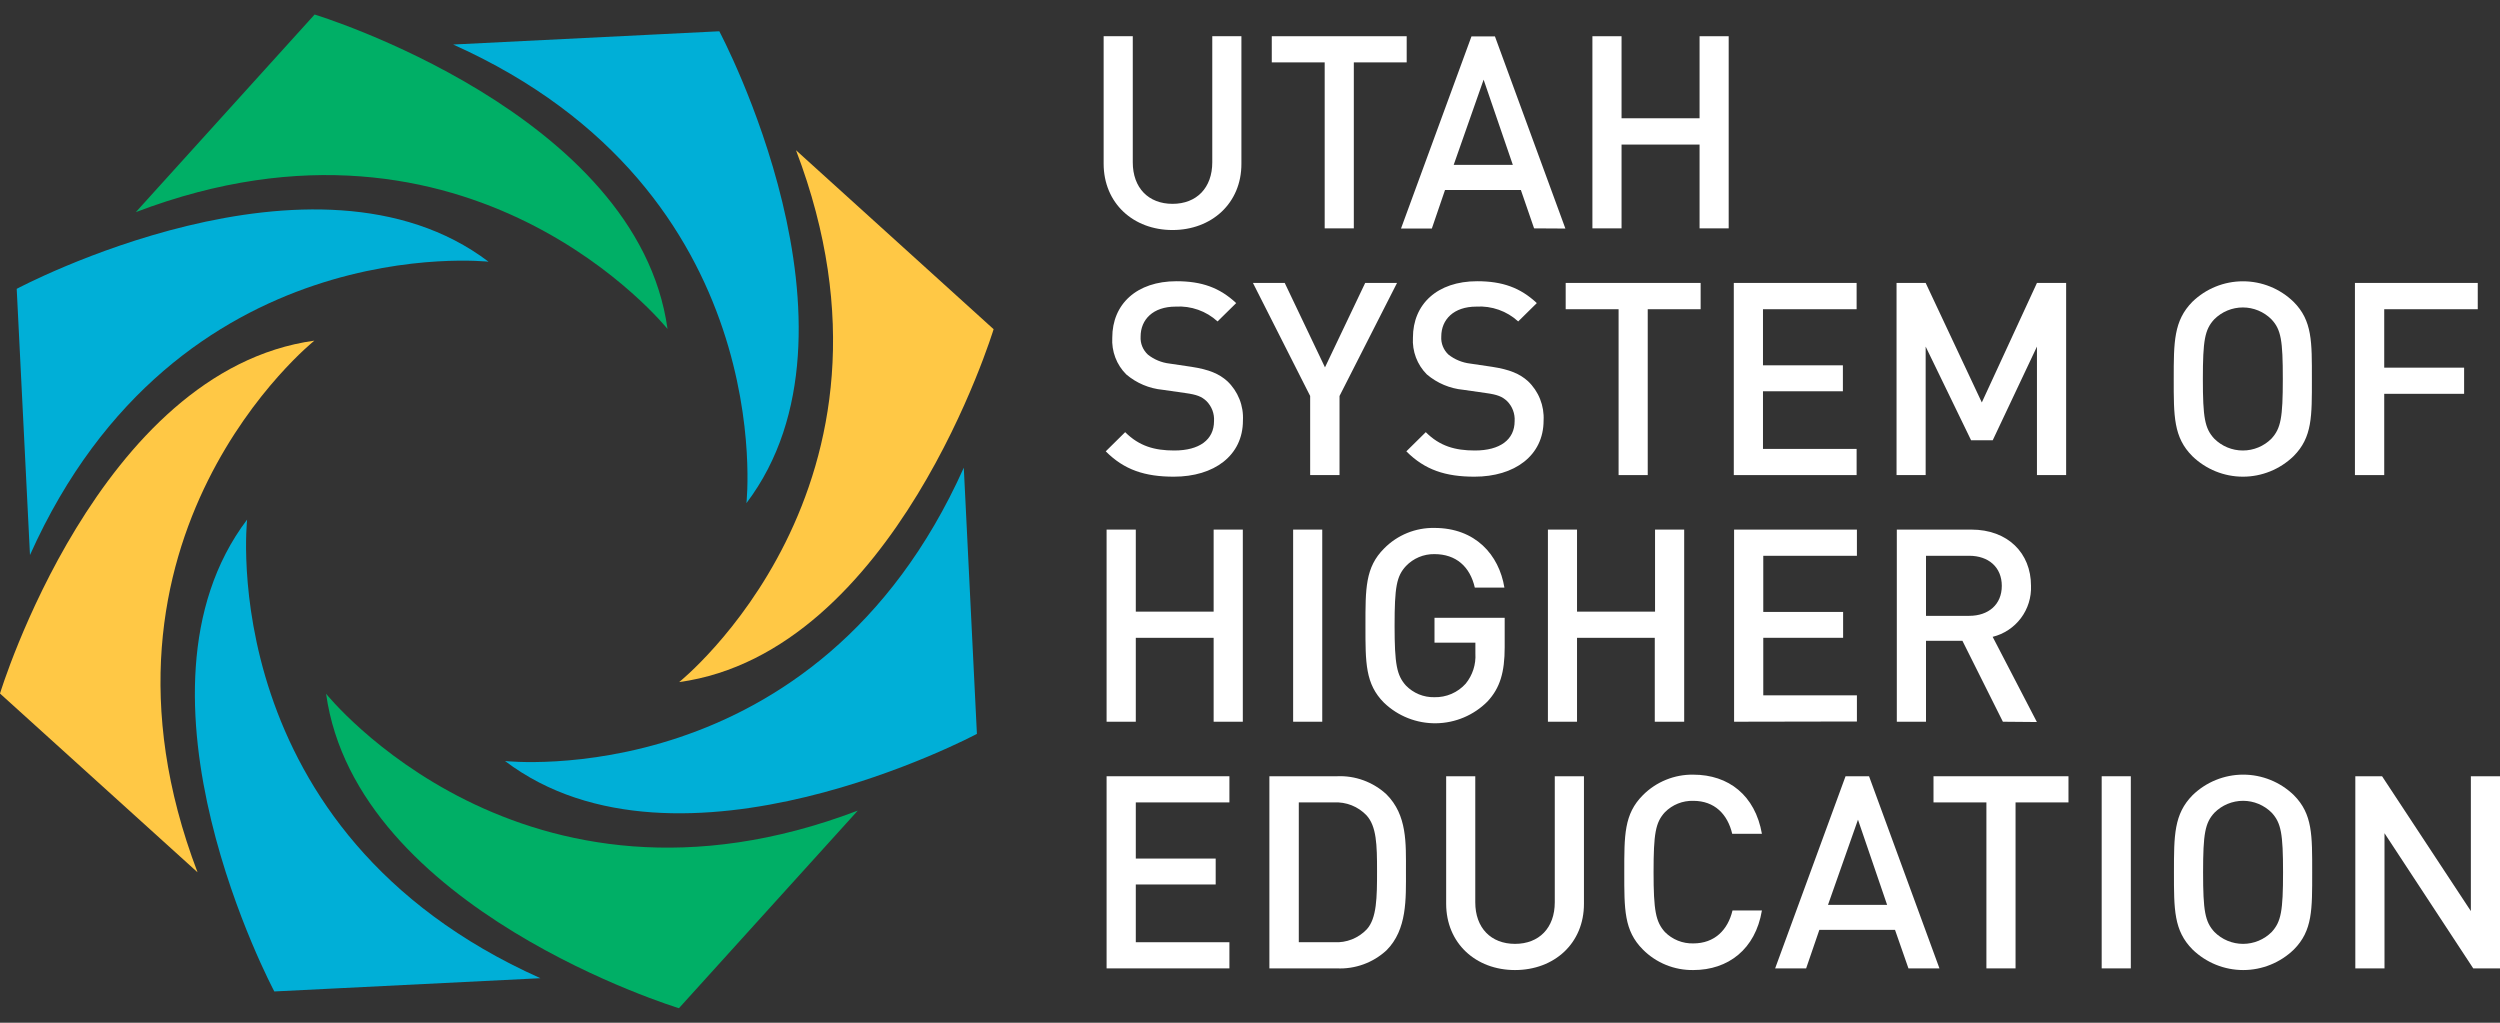
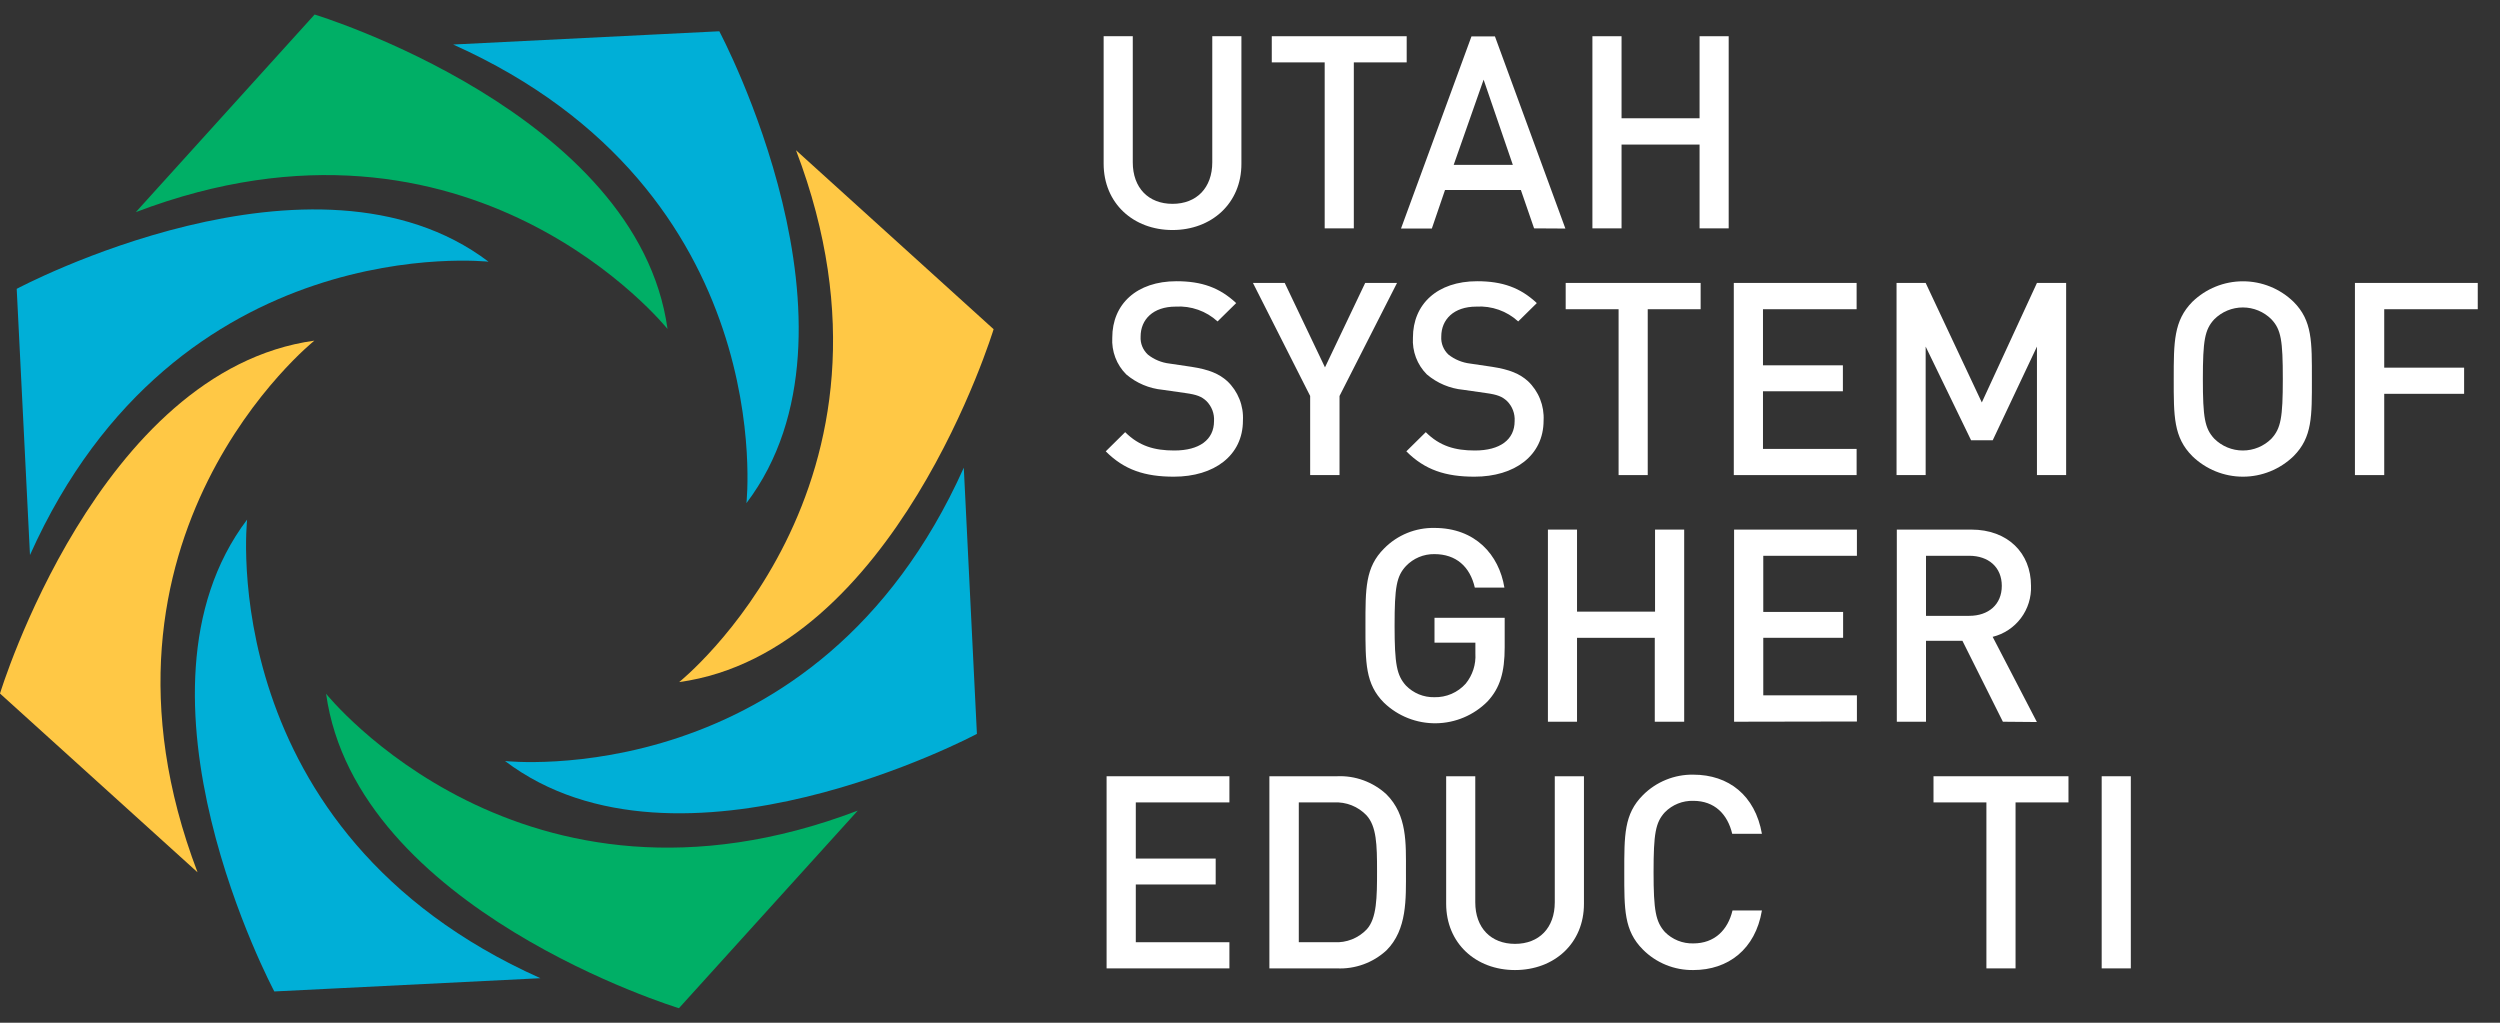
<svg xmlns="http://www.w3.org/2000/svg" width="110" height="45" viewBox="0 0 110 45" fill="none">
  <rect x="0" y="0" width="110" height="45" fill="#333333" stroke="none" />
  <g clip-path="url(#clip0_870_7511)">
    <path d="M51.589 10.121C49.867 10.121 48.56 8.944 48.56 7.2V1.594H49.842V7.14C49.842 8.267 50.532 8.969 51.591 8.969C52.65 8.969 53.34 8.267 53.34 7.14V1.594H54.622V7.2C54.629 8.944 53.31 10.121 51.589 10.121Z" fill="white" />
    <path d="M59.568 2.745V10.048H58.286V2.745H55.958V1.594H61.894V2.745H59.568Z" fill="white" />
    <path d="M67.5 10.048L66.918 8.359H63.581L63.001 10.056H61.644L64.745 1.601H65.777L68.877 10.056L67.5 10.048ZM65.279 3.505L63.963 7.253H66.564L65.279 3.505Z" fill="white" />
    <path d="M74.781 10.048V6.361H71.348V10.048H70.066V1.594H71.348V5.204H74.781V1.594H76.062V10.048H74.781Z" fill="white" />
    <path d="M51.651 20.974C50.379 20.974 49.465 20.676 48.653 19.859L49.507 19.015C50.127 19.632 50.801 19.822 51.668 19.822C52.775 19.822 53.417 19.347 53.417 18.528C53.427 18.366 53.403 18.204 53.346 18.052C53.288 17.901 53.199 17.763 53.085 17.648C52.873 17.448 52.658 17.363 52.158 17.294L51.159 17.151C50.567 17.095 50.007 16.859 49.555 16.474C49.343 16.263 49.179 16.01 49.074 15.731C48.968 15.451 48.922 15.153 48.94 14.855C48.94 13.384 50.009 12.374 51.766 12.374C52.883 12.374 53.667 12.659 54.392 13.336L53.572 14.143C53.325 13.916 53.034 13.742 52.718 13.63C52.401 13.518 52.066 13.47 51.731 13.491C50.731 13.491 50.187 14.061 50.187 14.808C50.178 14.956 50.202 15.105 50.258 15.243C50.314 15.38 50.4 15.504 50.509 15.605C50.783 15.821 51.112 15.957 51.459 15.997L52.42 16.139C53.205 16.259 53.642 16.449 53.999 16.769C54.233 16.99 54.416 17.26 54.535 17.56C54.655 17.859 54.707 18.181 54.689 18.503C54.689 20.049 53.417 20.974 51.651 20.974Z" fill="white" />
    <path d="M58.939 17.423V20.904H57.647V17.423L55.129 12.449H56.528L58.299 16.164L60.068 12.449H61.469L58.939 17.423Z" fill="white" />
    <path d="M64.877 20.974C63.605 20.974 62.691 20.676 61.879 19.859L62.734 19.015C63.351 19.632 64.028 19.822 64.895 19.822C65.999 19.822 66.644 19.347 66.644 18.528C66.654 18.366 66.629 18.204 66.572 18.052C66.515 17.901 66.426 17.763 66.311 17.648C66.096 17.448 65.884 17.363 65.384 17.294L64.385 17.151C63.794 17.095 63.234 16.859 62.781 16.474C62.57 16.263 62.407 16.009 62.301 15.73C62.196 15.451 62.151 15.153 62.169 14.855C62.169 13.384 63.238 12.374 64.995 12.374C66.111 12.374 66.896 12.659 67.62 13.336L66.801 14.143C66.553 13.916 66.263 13.742 65.947 13.63C65.63 13.518 65.295 13.47 64.96 13.491C63.96 13.491 63.416 14.061 63.416 14.808C63.406 14.956 63.43 15.104 63.486 15.242C63.541 15.38 63.626 15.504 63.735 15.605C64.011 15.82 64.34 15.956 64.687 15.997L65.649 16.139C66.431 16.259 66.871 16.449 67.228 16.769C67.462 16.99 67.645 17.26 67.764 17.56C67.883 17.859 67.936 18.181 67.918 18.503C67.918 20.049 66.641 20.974 64.877 20.974Z" fill="white" />
    <path d="M72.5 13.606V20.904H71.218V13.606H68.89V12.449H74.828V13.606H72.5Z" fill="white" />
    <path d="M76.287 20.904V12.449H81.691V13.606H77.571V16.074H81.087V17.216H77.571V19.752H81.691V20.904H76.287Z" fill="white" />
    <path d="M89.626 20.904V15.25L87.68 19.372H86.728L84.729 15.25V20.904H83.448V12.449H84.729L87.2 17.708L89.626 12.449H90.91V20.904H89.626Z" fill="white" />
    <path d="M100.916 20.072C100.319 20.65 99.521 20.974 98.69 20.974C97.859 20.974 97.061 20.65 96.464 20.072C95.632 19.24 95.644 18.303 95.644 16.676C95.644 15.05 95.644 14.111 96.464 13.279C97.061 12.7 97.859 12.377 98.69 12.377C99.521 12.377 100.319 12.7 100.916 13.279C101.748 14.111 101.723 15.047 101.723 16.676C101.723 18.305 101.748 19.24 100.916 20.072ZM99.944 14.051C99.779 13.885 99.583 13.754 99.367 13.664C99.151 13.574 98.919 13.528 98.685 13.528C98.451 13.528 98.219 13.574 98.003 13.664C97.787 13.754 97.591 13.885 97.426 14.051C97.009 14.503 96.926 14.978 96.926 16.676C96.926 18.375 97.009 18.848 97.426 19.3C97.591 19.465 97.787 19.597 98.003 19.686C98.219 19.776 98.451 19.822 98.685 19.822C98.919 19.822 99.151 19.776 99.367 19.686C99.583 19.597 99.779 19.465 99.944 19.3C100.359 18.848 100.444 18.373 100.444 16.676C100.444 14.98 100.369 14.503 99.944 14.051Z" fill="white" />
    <path d="M104.906 13.606V16.177H108.421V17.328H104.906V20.904H103.617V12.449H109.021V13.606H104.906Z" fill="white" />
-     <path d="M53.4 31.756V28.064H49.975V31.756H48.69V23.302H49.975V26.912H53.4V23.302H54.684V31.756H53.4Z" fill="white" />
-     <path d="M56.898 31.756V23.302H58.179V31.756H56.898Z" fill="white" />
    <path d="M65.447 30.867C64.847 31.47 64.035 31.813 63.185 31.824C62.335 31.835 61.514 31.512 60.9 30.924C60.068 30.095 60.08 29.155 60.08 27.529C60.08 25.903 60.068 24.963 60.9 24.134C61.188 23.84 61.534 23.608 61.916 23.452C62.297 23.297 62.706 23.221 63.118 23.229C64.912 23.229 65.957 24.406 66.194 25.855H64.892C64.68 24.928 64.063 24.381 63.111 24.381C62.878 24.378 62.647 24.423 62.432 24.513C62.217 24.604 62.023 24.737 61.862 24.906C61.447 25.355 61.362 25.83 61.362 27.529C61.362 29.228 61.457 29.715 61.862 30.165C62.024 30.331 62.218 30.462 62.433 30.551C62.648 30.639 62.879 30.682 63.111 30.677C63.37 30.683 63.627 30.634 63.866 30.531C64.104 30.428 64.317 30.275 64.49 30.082C64.794 29.709 64.947 29.234 64.917 28.753V28.276H63.118V27.184H66.206V28.479C66.206 29.573 66.004 30.272 65.447 30.867Z" fill="white" />
    <path d="M72.81 31.756V28.064H69.389V31.756H68.108V23.302H69.389V26.912H72.822V23.302H74.104V31.756H72.81Z" fill="white" />
    <path d="M76.3 31.756V23.302H81.704V24.454H77.584V26.925H81.097V28.064H77.584V30.595H81.704V31.746L76.3 31.756Z" fill="white" />
    <path d="M88.127 31.756L86.346 28.194H84.744V31.756H83.46V23.302H86.738C88.342 23.302 89.364 24.334 89.364 25.773C89.384 26.285 89.228 26.788 88.921 27.197C88.613 27.607 88.174 27.898 87.677 28.021L89.623 31.769L88.127 31.756ZM86.643 24.454H84.744V27.097H86.643C87.497 27.097 88.079 26.597 88.079 25.778C88.079 24.958 87.497 24.454 86.643 24.454Z" fill="white" />
    <path d="M48.69 42.609V34.155H54.094V35.306H49.975V37.777H53.49V38.917H49.975V41.458H54.094V42.609H48.69Z" fill="white" />
    <path d="M61.005 41.815C60.712 42.085 60.368 42.295 59.993 42.431C59.618 42.567 59.22 42.628 58.821 42.609H55.853V34.155H58.821C59.22 34.136 59.618 34.197 59.993 34.334C60.368 34.471 60.712 34.681 61.005 34.952C61.919 35.866 61.862 37.1 61.862 38.325C61.862 39.549 61.919 40.9 61.005 41.815ZM60.128 35.876C59.944 35.683 59.721 35.532 59.472 35.433C59.224 35.335 58.958 35.292 58.691 35.306H57.147V41.458H58.704C58.97 41.473 59.237 41.43 59.485 41.332C59.733 41.233 59.957 41.082 60.14 40.888C60.58 40.401 60.59 39.486 60.59 38.325C60.59 37.163 60.568 36.363 60.128 35.876Z" fill="white" />
    <path d="M66.659 42.682C64.937 42.682 63.631 41.505 63.631 39.761V34.155H64.912V39.701C64.912 40.828 65.602 41.53 66.661 41.53C67.72 41.53 68.41 40.828 68.41 39.701V34.155H69.694V39.761C69.699 41.505 68.39 42.682 66.659 42.682Z" fill="white" />
    <path d="M74.506 42.682C74.094 42.688 73.686 42.612 73.305 42.457C72.923 42.302 72.577 42.072 72.287 41.78C71.455 40.948 71.468 40.011 71.468 38.382C71.468 36.753 71.455 35.819 72.287 34.987C72.577 34.695 72.923 34.465 73.305 34.31C73.686 34.155 74.094 34.078 74.506 34.085C76.062 34.085 77.227 34.999 77.524 36.686H76.217C76.015 35.829 75.445 35.237 74.506 35.237C74.275 35.23 74.044 35.271 73.829 35.357C73.615 35.443 73.42 35.572 73.257 35.736C72.842 36.188 72.757 36.676 72.757 38.372C72.757 40.068 72.852 40.558 73.257 41.01C73.42 41.175 73.615 41.303 73.829 41.389C74.044 41.475 74.275 41.516 74.506 41.51C75.445 41.51 76.027 40.915 76.23 40.061H77.524C77.239 41.767 76.04 42.682 74.506 42.682Z" fill="white" />
-     <path d="M83.972 42.609L83.38 40.913H80.052L79.47 42.609H78.106L81.204 34.155H82.238L85.336 42.609H83.972ZM81.751 36.066L80.432 39.814H83.033L81.751 36.066Z" fill="white" />
    <path d="M88.684 35.306V42.609H87.402V35.306H85.074V34.155H91.013V35.306H88.684Z" fill="white" />
    <path d="M92.474 42.609V34.155H93.756V42.609H92.474Z" fill="white" />
-     <path d="M100.929 41.78C100.332 42.358 99.533 42.682 98.701 42.682C97.87 42.682 97.071 42.358 96.474 41.78C95.645 40.948 95.654 40.011 95.654 38.382C95.654 36.753 95.654 35.819 96.474 34.987C97.071 34.408 97.87 34.084 98.701 34.084C99.533 34.084 100.332 34.408 100.929 34.987C101.758 35.819 101.736 36.755 101.736 38.382C101.736 40.008 101.758 40.948 100.929 41.78ZM99.954 35.759C99.789 35.593 99.593 35.462 99.377 35.372C99.161 35.282 98.929 35.236 98.695 35.236C98.461 35.236 98.23 35.282 98.013 35.372C97.797 35.462 97.601 35.593 97.436 35.759C97.021 36.208 96.936 36.685 96.936 38.382C96.936 40.078 97.019 40.556 97.436 41.008C97.601 41.173 97.797 41.305 98.013 41.394C98.23 41.484 98.461 41.53 98.695 41.53C98.929 41.53 99.161 41.484 99.377 41.394C99.593 41.305 99.789 41.173 99.954 41.008C100.369 40.556 100.454 40.081 100.454 38.382C100.454 36.683 100.369 36.208 99.954 35.759Z" fill="white" />
-     <path d="M108.823 42.609L104.918 36.661V42.609H103.634V34.155H104.811L108.718 40.088V34.155H110V42.609H108.823Z" fill="white" />
    <path d="M29.371 14.475C28.056 4.962 13.843 0.639 13.843 0.639L5.976 9.334C20.751 3.7 29.371 14.475 29.371 14.475Z" fill="#00AF66" />
    <path d="M14.348 30.525C15.675 40.038 29.873 44.361 29.873 44.361L37.743 35.666C22.968 41.3 14.348 30.525 14.348 30.525Z" fill="#00AF66" />
    <path d="M29.883 30.012C39.397 28.698 43.719 14.485 43.719 14.485L35.024 6.61C40.658 21.393 29.883 30.012 29.883 30.012Z" fill="#FFC845" />
    <path d="M13.833 14.988C4.322 16.302 0 30.515 0 30.515L8.692 38.382C3.058 23.599 13.833 14.988 13.833 14.988Z" fill="#FFC845" />
    <path d="M32.843 22.138C38.642 14.48 31.649 1.376 31.649 1.376L19.939 1.959C34.37 8.422 32.843 22.138 32.843 22.138Z" fill="#00AFD7" />
    <path d="M10.873 22.862C5.077 30.52 12.07 43.624 12.07 43.624L23.779 43.041C9.349 36.591 10.873 22.862 10.873 22.862Z" fill="#00AFD7" />
    <path d="M22.221 33.485C29.878 39.284 42.984 32.291 42.984 32.291L42.407 20.579C35.936 35.012 22.221 33.485 22.221 33.485Z" fill="#00AFD7" />
    <path d="M21.496 11.515C13.841 5.716 0.735 12.709 0.735 12.709L1.319 24.421C7.782 9.988 21.496 11.515 21.496 11.515Z" fill="#00AFD7" />
  </g>
  <defs>
    <clipPath id="clip0_870_7511">
      <rect width="110" height="43.721" fill="white" transform="translate(0 0.639)" />
    </clipPath>
  </defs>
</svg>